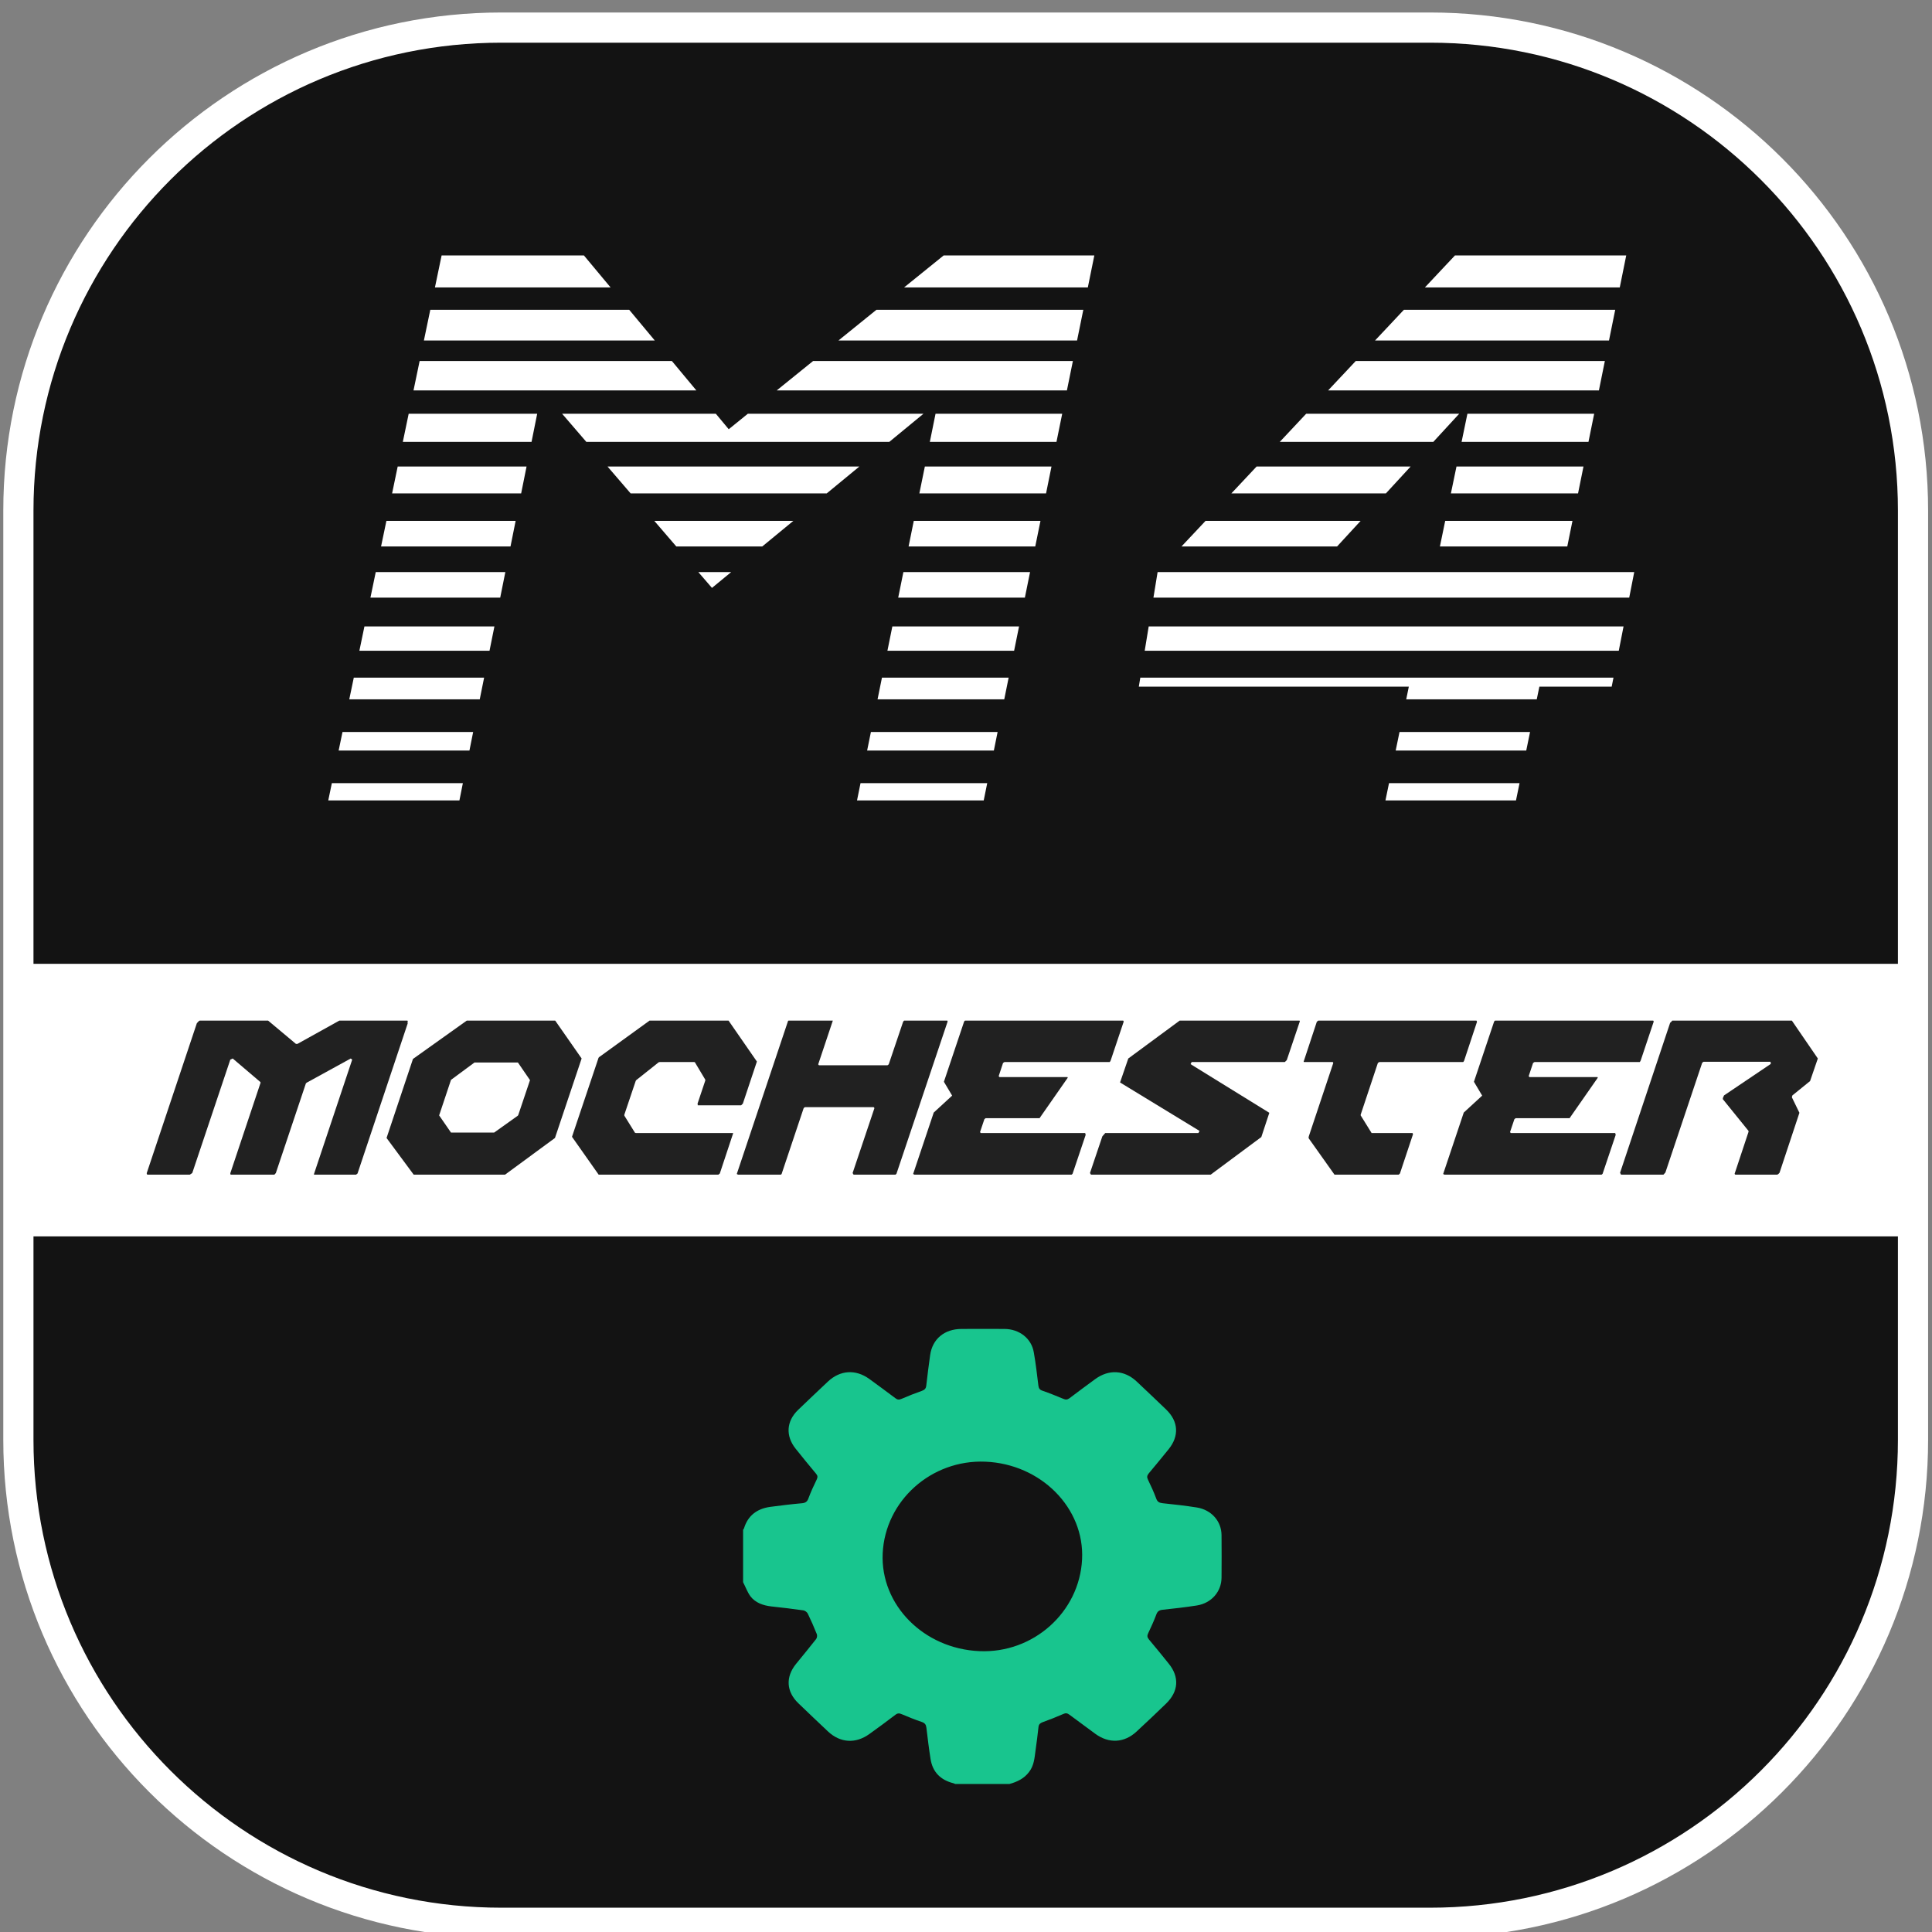
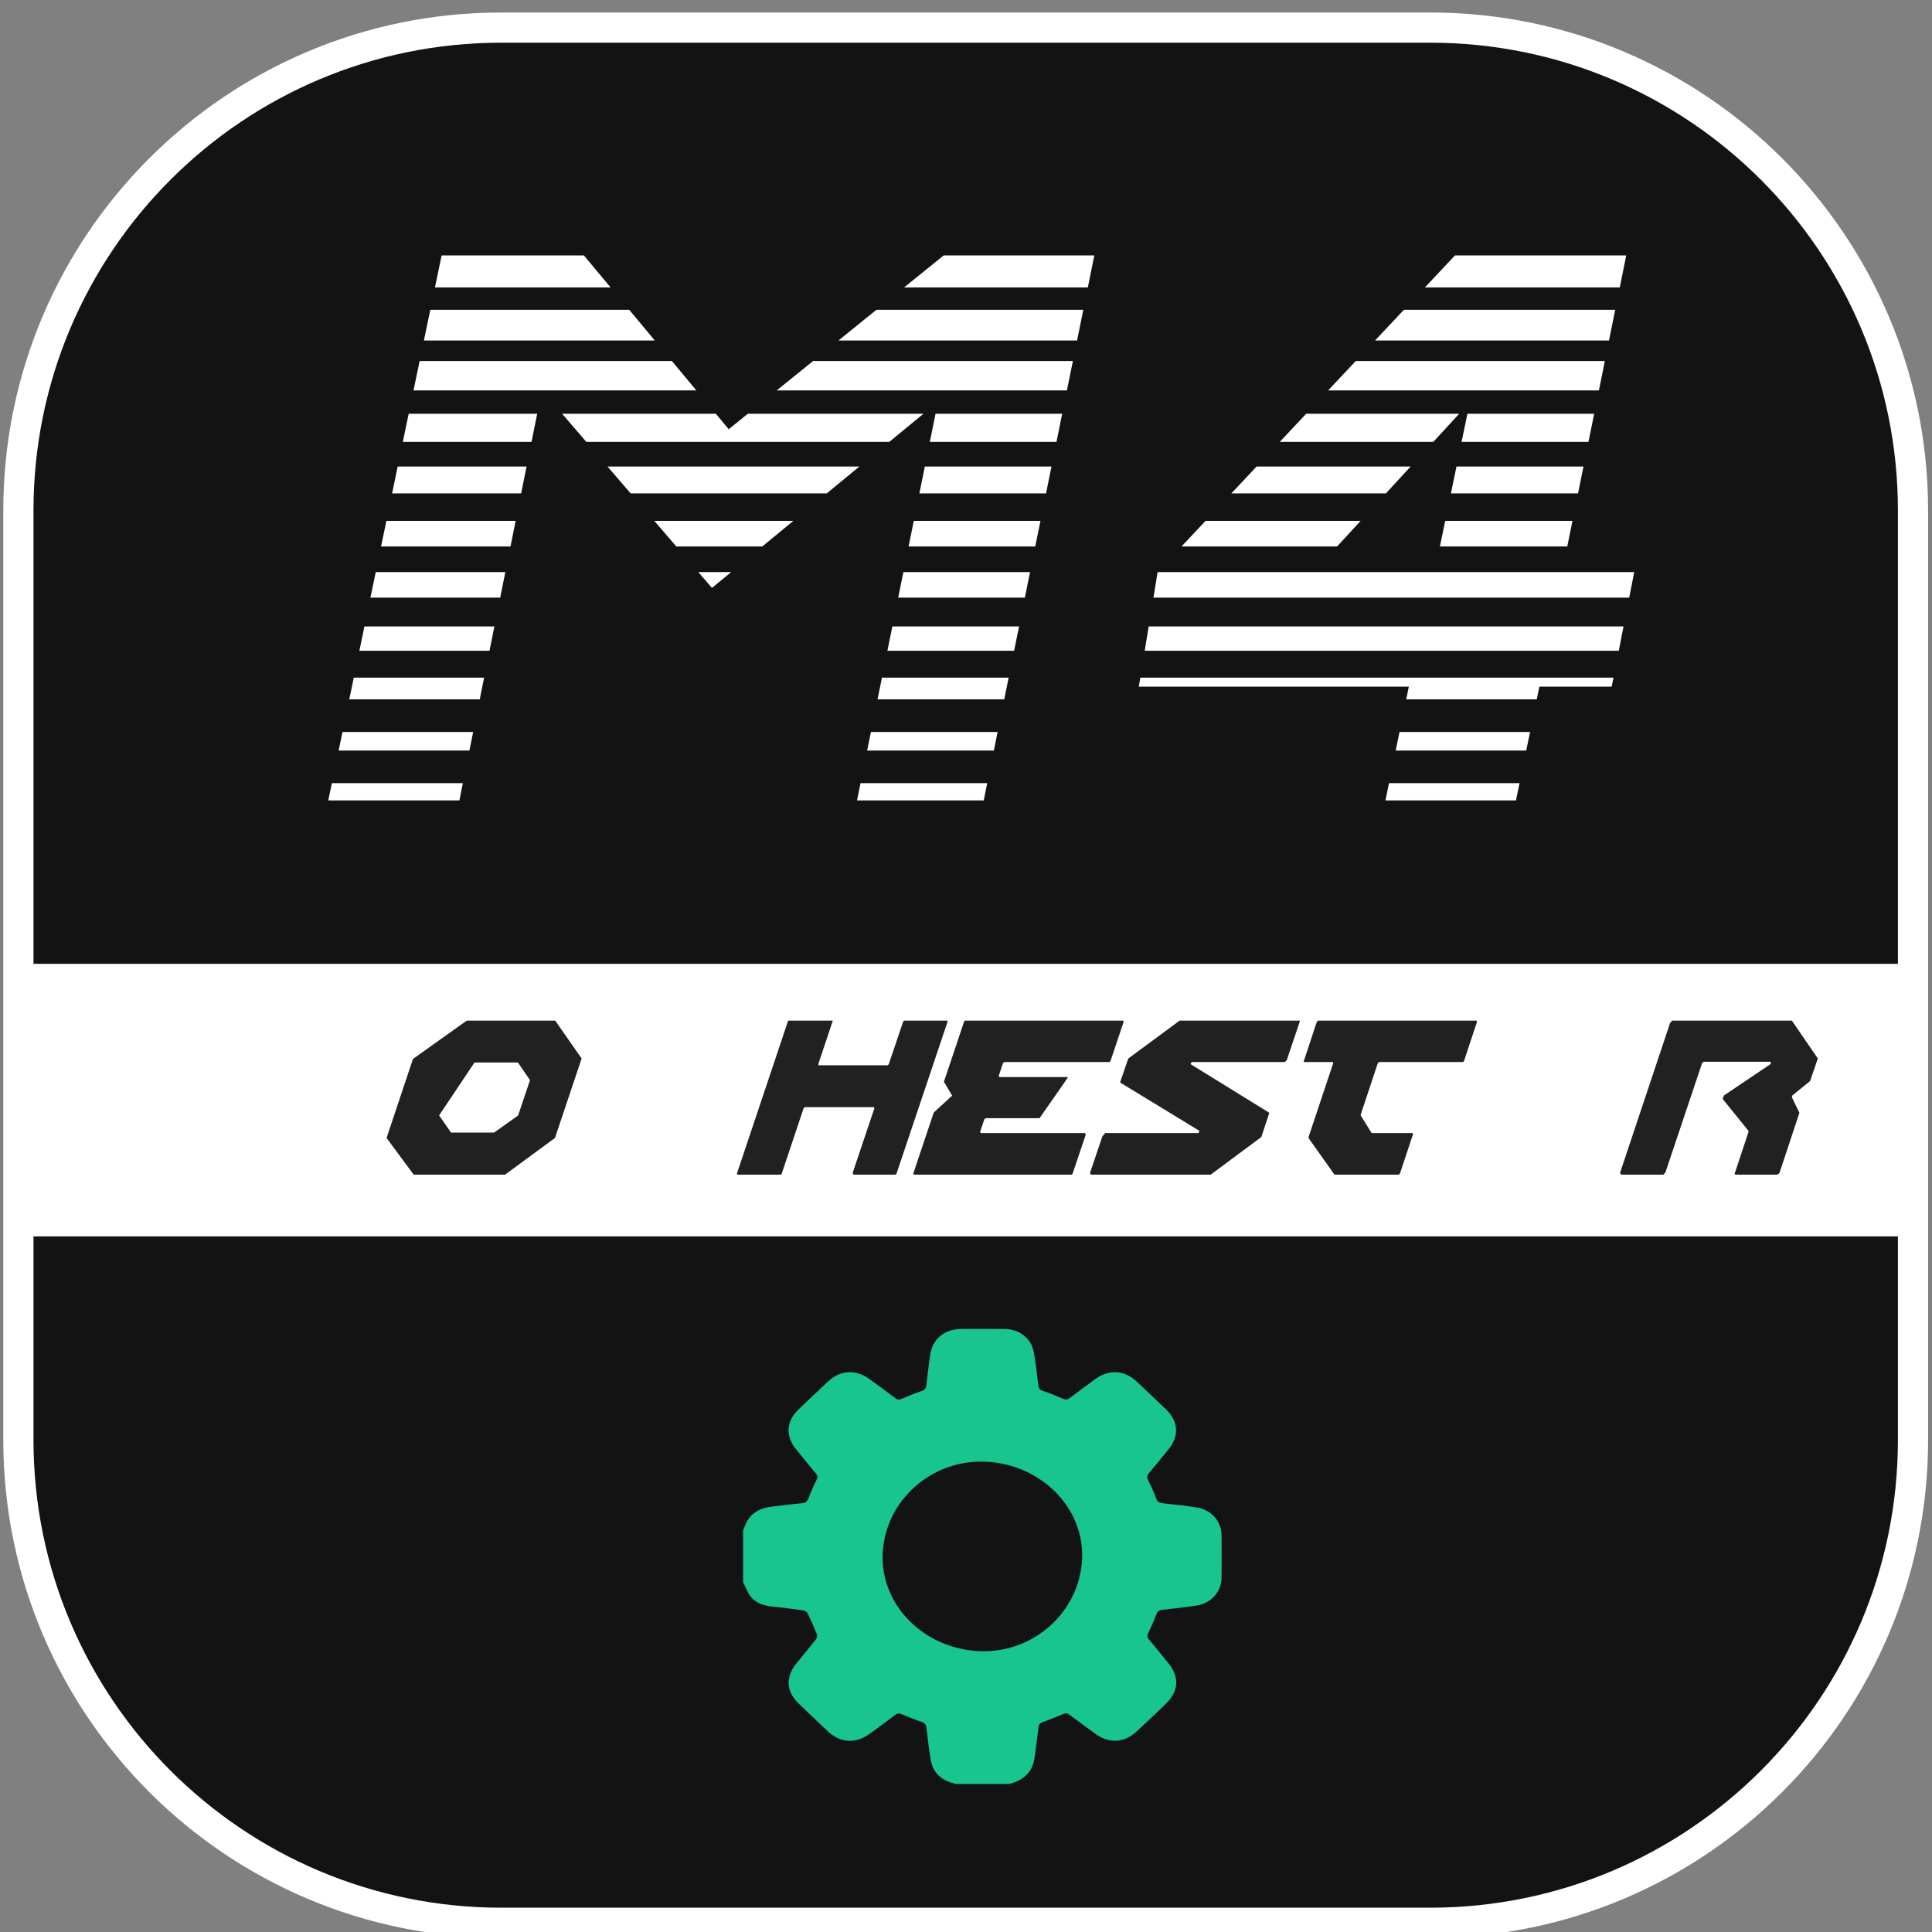
<svg xmlns="http://www.w3.org/2000/svg" width="64" height="64" viewBox="0 0 64 64" fill="none">
  <rect x="0" y="0" width="64" height="64" fill="#808080" stroke="none" />
  <g clip-path="url(#clip0_389_4397)">
    <path d="M0.609 16.914C0.609 8.077 7.773 0.914 16.609 0.914H47.371C56.208 0.914 63.371 8.078 63.371 16.914V47.695C63.371 56.532 56.208 63.695 47.371 63.695H16.609C7.773 63.695 0.609 56.532 0.609 47.695V16.914Z" fill="#131313" stroke="white" />
    <path d="M63.08 31.928H1.046V40.957H63.08V31.928Z" fill="white" />
-     <path d="M4.876 38.912H6.288L6.369 38.858L7.629 35.102L7.709 35.064L8.624 35.843L8.632 35.866L7.629 38.866L7.637 38.912H9.09L9.138 38.858L10.133 35.889L10.158 35.866L11.619 35.064L11.667 35.102L10.399 38.897L10.407 38.912H11.795L11.844 38.873L13.505 33.903C13.499 33.877 13.499 33.859 13.505 33.848C13.511 33.833 13.508 33.819 13.497 33.809H11.241L9.852 34.581H9.804L8.882 33.809H6.618C6.601 33.809 6.569 33.838 6.521 33.895L4.859 38.866L4.876 38.912Z" fill="#212121" />
-     <path d="M12.805 37.697L13.68 35.079L15.462 33.809H18.392L19.267 35.064L18.384 37.697L16.73 38.912H13.704L12.805 37.697ZM14.94 37.518H16.369L17.156 36.957L17.172 36.925L17.557 35.781L17.156 35.196H15.719L14.94 35.772L14.547 36.949L14.94 37.518Z" fill="#212121" />
-     <path d="M21.517 33.809L19.871 35.001C19.84 35.017 19.821 35.043 19.815 35.079L18.948 37.658L19.831 38.912H23.797L23.845 38.873L24.271 37.588C24.287 37.551 24.29 37.533 24.279 37.533H21.068L21.035 37.525L20.682 36.957V36.925L21.06 35.804L21.076 35.781L21.822 35.188L21.862 35.181H22.994L23.018 35.188L23.363 35.765V35.796L23.107 36.559L23.115 36.599C23.104 36.609 23.107 36.614 23.123 36.614H24.552L24.608 36.559L25.073 35.165L24.134 33.809H21.517Z" fill="#212121" />
+     <path d="M12.805 37.697L13.68 35.079L15.462 33.809H18.392L19.267 35.064L18.384 37.697L16.73 38.912H13.704L12.805 37.697ZM14.94 37.518H16.369L17.156 36.957L17.172 36.925L17.557 35.781L17.156 35.196H15.719L14.547 36.949L14.94 37.518Z" fill="#212121" />
    <path d="M24.407 38.889L24.447 38.912H25.868L25.892 38.889L26.623 36.707L26.663 36.676H28.943L28.967 36.707L28.244 38.858L28.276 38.912H29.665L29.697 38.881L31.391 33.84L31.383 33.809H29.954C29.944 33.809 29.93 33.825 29.914 33.856L29.44 35.258L29.4 35.289H27.129L27.104 35.258L27.586 33.817V33.809H26.125C26.109 33.809 26.101 33.817 26.101 33.833L24.407 38.889Z" fill="#212121" />
    <path d="M30.289 38.912H35.499L35.531 38.881L35.964 37.595L35.948 37.533H32.488L32.465 37.502L32.609 37.074L32.649 37.042H34.439C34.439 37.042 34.442 37.037 34.447 37.027C34.453 37.016 34.458 37.009 34.463 37.003L35.37 35.702L35.362 35.679H33.107L33.083 35.648L33.227 35.212L33.275 35.181H36.759C36.765 35.181 36.775 35.165 36.791 35.134L37.225 33.84L37.209 33.809H31.975C31.959 33.809 31.945 33.822 31.935 33.848L31.268 35.835L31.541 36.294L30.931 36.855L30.249 38.889L30.289 38.912Z" fill="#212121" />
    <path d="M42.626 35.118L43.059 33.833C43.059 33.817 43.054 33.809 43.043 33.809H39.078L37.376 35.064L37.103 35.858L39.736 37.463L39.704 37.525L39.696 37.533H36.613L36.517 37.642L36.107 38.858L36.14 38.912H40.105L41.783 37.666L42.048 36.863L39.439 35.251L39.471 35.188L39.487 35.181H42.562L42.626 35.118Z" fill="#212121" />
    <path d="M43.669 33.809H48.911L48.928 33.848L48.502 35.134C48.486 35.165 48.475 35.181 48.47 35.181H45.692L45.644 35.212L45.074 36.925V36.949L45.436 37.533H46.792L46.808 37.572L46.375 38.873L46.334 38.912H44.207L43.356 37.713C43.346 37.697 43.346 37.673 43.356 37.642L44.167 35.212L44.151 35.181H43.204C43.182 35.181 43.18 35.165 43.196 35.134L43.621 33.848L43.669 33.809Z" fill="#212121" />
-     <path d="M47.846 38.912H53.056L53.089 38.881L53.522 37.595L53.506 37.533H50.046L50.022 37.502L50.166 37.074L50.207 37.042H51.997C51.997 37.042 51.999 37.037 52.005 37.027C52.01 37.016 52.015 37.009 52.021 37.003L52.928 35.702L52.92 35.679H50.664L50.64 35.648L50.785 35.212L50.833 35.181H54.317C54.322 35.181 54.333 35.165 54.349 35.134L54.782 33.84L54.767 33.809H49.532C49.516 33.809 49.503 33.822 49.492 33.848L48.826 35.835L49.099 36.294L48.489 36.855L47.807 38.889L47.846 38.912Z" fill="#212121" />
    <path d="M53.667 38.85L55.329 33.871C55.323 33.877 55.323 33.88 55.329 33.88C55.334 33.874 55.35 33.859 55.377 33.833L55.393 33.809H59.358L60.218 35.064L59.961 35.812L59.375 36.287L59.358 36.349L59.608 36.863L58.949 38.85C58.928 38.876 58.904 38.897 58.877 38.912H57.488C57.461 38.901 57.456 38.881 57.472 38.85L57.922 37.494V37.463L57.071 36.411C57.071 36.391 57.073 36.372 57.079 36.357L57.111 36.287L58.66 35.243L58.652 35.173H56.429L56.388 35.204L55.168 38.842L55.104 38.912H53.699L53.667 38.85Z" fill="#212121" />
    <path fill-rule="evenodd" clip-rule="evenodd" d="M14.408 9.521L14.629 8.462H19.343L20.226 9.521H14.408ZM14.042 11.28L14.254 10.263H20.844L21.691 11.28H14.042ZM13.698 12.933L13.901 11.958H22.256L23.068 12.933H17.955L17.951 12.928L17.951 12.933H13.698ZM13.344 14.638L13.538 13.706H17.795L17.608 14.638H13.344ZM12.989 16.344L13.174 15.454H17.443L17.264 16.344H12.989ZM12.623 18.103L12.8 17.255H17.081L16.911 18.103H12.623ZM12.271 19.798L12.447 18.951H16.74L16.57 19.798H12.271ZM11.905 21.557L12.072 20.752H16.378L16.216 21.557H11.905ZM11.57 23.167L11.72 22.447H16.037L15.892 23.167H11.57ZM11.218 24.862L11.346 24.248H15.674L15.551 24.862H11.218ZM10.874 26.515L10.993 25.943H15.333L15.219 26.515H10.874ZM32.587 26.515H28.39L28.506 25.943H32.703L32.587 26.515ZM50.219 26.515H45.895L46.013 25.943H50.337L50.219 26.515ZM50.685 24.248L50.559 24.862H46.234L46.361 24.248H50.685ZM53.449 22.447L53.389 22.746H50.994L50.907 23.167H46.583L46.669 22.746H37.725L37.774 22.447H53.449ZM53.782 20.752L53.624 21.557H37.92L38.052 20.752H53.782ZM54.136 18.951L53.97 19.798H38.209L38.347 18.951H54.136ZM52.09 17.255L51.918 18.103H47.699L47.874 17.255H52.09ZM52.455 15.454L52.275 16.344H48.063L48.248 15.454H52.455ZM52.809 13.706L52.62 14.638H48.417L48.61 13.706H52.809ZM53.163 11.958L52.966 12.933H43.996L44.912 11.958H53.163ZM53.506 10.263L53.3 11.28H45.549L46.505 10.263H53.506ZM53.871 8.462L53.657 9.521H47.202L48.197 8.462H53.871ZM31.26 8.462H36.251L36.036 9.521H29.95L31.26 8.462ZM29.032 10.263L27.774 11.28H35.679L35.886 10.263H29.032ZM35.541 11.958H26.936L25.73 12.933H35.343L35.541 11.958ZM35.187 13.706H30.991L30.802 14.638H34.997L35.187 13.706ZM34.832 15.454H30.637L30.455 16.344H34.652L34.832 15.454ZM40.791 16.344L41.627 15.454H46.729L45.91 16.344H40.791ZM34.467 17.255H30.27L30.098 18.103H34.294L34.467 17.255ZM39.138 18.103L39.935 17.255H45.072L44.292 18.103H39.138ZM34.122 18.951H29.926L29.754 19.798H33.95L34.122 18.951ZM33.757 20.752H29.56L29.397 21.557H33.594L33.757 20.752ZM33.413 22.447H29.216L29.07 23.167H33.267L33.413 22.447ZM33.047 24.248H28.85L28.725 24.862H32.923L33.047 24.248ZM25.25 18.103L26.28 17.255H21.675L22.404 18.103H25.25ZM23.133 18.951H24.221L23.585 19.475L23.133 18.951ZM20.89 16.344H27.387L28.468 15.454H20.125L20.89 16.344ZM19.423 14.638H29.459L30.591 13.706H24.773L24.14 14.219L23.713 13.706H18.621L19.423 14.638ZM47.48 14.638H42.394L43.269 13.706H48.338L47.48 14.638Z" fill="white" />
    <path d="M24.616 52.413C24.616 51.835 24.616 51.258 24.616 50.676C24.625 50.66 24.641 50.645 24.646 50.629C24.773 50.212 25.067 49.98 25.514 49.917C25.865 49.871 26.221 49.827 26.573 49.796C26.688 49.784 26.742 49.74 26.779 49.638C26.858 49.426 26.953 49.218 27.053 49.014C27.09 48.935 27.09 48.884 27.032 48.817C26.804 48.546 26.581 48.271 26.358 47.992C26.018 47.568 26.047 47.08 26.44 46.703C26.767 46.389 27.094 46.078 27.425 45.767C27.83 45.387 28.339 45.351 28.794 45.677C29.087 45.889 29.372 46.102 29.662 46.318C29.733 46.373 29.786 46.373 29.869 46.337C30.088 46.243 30.312 46.153 30.539 46.074C30.634 46.039 30.675 45.992 30.684 45.898C30.721 45.563 30.766 45.225 30.812 44.891C30.886 44.357 31.284 44.023 31.854 44.023C32.33 44.023 32.805 44.019 33.277 44.023C33.769 44.027 34.166 44.337 34.245 44.793C34.311 45.159 34.352 45.532 34.398 45.901C34.41 45.988 34.439 46.039 34.534 46.07C34.766 46.149 34.993 46.243 35.221 46.337C35.303 46.373 35.357 46.369 35.428 46.318C35.709 46.106 35.994 45.893 36.28 45.685C36.73 45.355 37.243 45.382 37.649 45.76C37.979 46.07 38.306 46.381 38.633 46.695C39.038 47.088 39.067 47.568 38.712 48.008C38.496 48.275 38.277 48.542 38.053 48.809C37.996 48.88 37.987 48.935 38.029 49.018C38.128 49.222 38.223 49.43 38.302 49.643C38.339 49.749 38.401 49.784 38.513 49.796C38.893 49.835 39.27 49.878 39.646 49.937C40.13 50.016 40.461 50.389 40.465 50.853C40.469 51.325 40.469 51.792 40.465 52.264C40.461 52.727 40.13 53.105 39.65 53.183C39.274 53.242 38.893 53.285 38.517 53.325C38.397 53.337 38.339 53.38 38.302 53.49C38.223 53.698 38.132 53.899 38.037 54.099C37.996 54.181 38 54.236 38.058 54.307C38.281 54.57 38.496 54.838 38.715 55.109C39.075 55.553 39.042 56.032 38.629 56.433C38.306 56.744 37.983 57.054 37.653 57.357C37.247 57.738 36.734 57.765 36.284 57.435C35.998 57.227 35.713 57.015 35.428 56.803C35.357 56.751 35.303 56.739 35.221 56.779C34.997 56.877 34.766 56.968 34.538 57.05C34.456 57.082 34.414 57.117 34.402 57.204C34.373 57.467 34.34 57.73 34.303 57.989C34.27 58.237 34.253 58.489 34.088 58.7C33.926 58.917 33.695 59.027 33.438 59.097C32.839 59.097 32.239 59.097 31.643 59.097C31.627 59.09 31.606 59.078 31.59 59.074C31.147 58.964 30.891 58.693 30.825 58.264C30.771 57.923 30.729 57.577 30.688 57.231C30.675 57.129 30.638 57.078 30.535 57.042C30.312 56.968 30.092 56.877 29.877 56.787C29.79 56.748 29.733 56.748 29.658 56.807C29.377 57.023 29.091 57.231 28.802 57.439C28.347 57.77 27.838 57.738 27.433 57.361C27.102 57.05 26.776 56.739 26.449 56.425C26.047 56.04 26.018 55.557 26.366 55.124C26.589 54.849 26.817 54.575 27.036 54.295C27.065 54.256 27.077 54.178 27.057 54.13C26.965 53.902 26.866 53.674 26.759 53.454C26.734 53.403 26.664 53.352 26.61 53.345C26.258 53.294 25.902 53.254 25.551 53.215C25.274 53.183 25.022 53.093 24.857 52.877C24.753 52.731 24.695 52.563 24.616 52.413ZM32.446 54.696C34.228 54.775 35.758 53.407 35.845 51.658C35.932 49.957 34.484 48.495 32.64 48.42C30.849 48.346 29.323 49.713 29.24 51.458C29.162 53.163 30.597 54.618 32.446 54.696Z" fill="#18C58E" />
  </g>
  <defs>
    <clipPath id="clip0_389_4397">
      <rect width="64" height="64" fill="white" />
    </clipPath>
  </defs>
</svg>